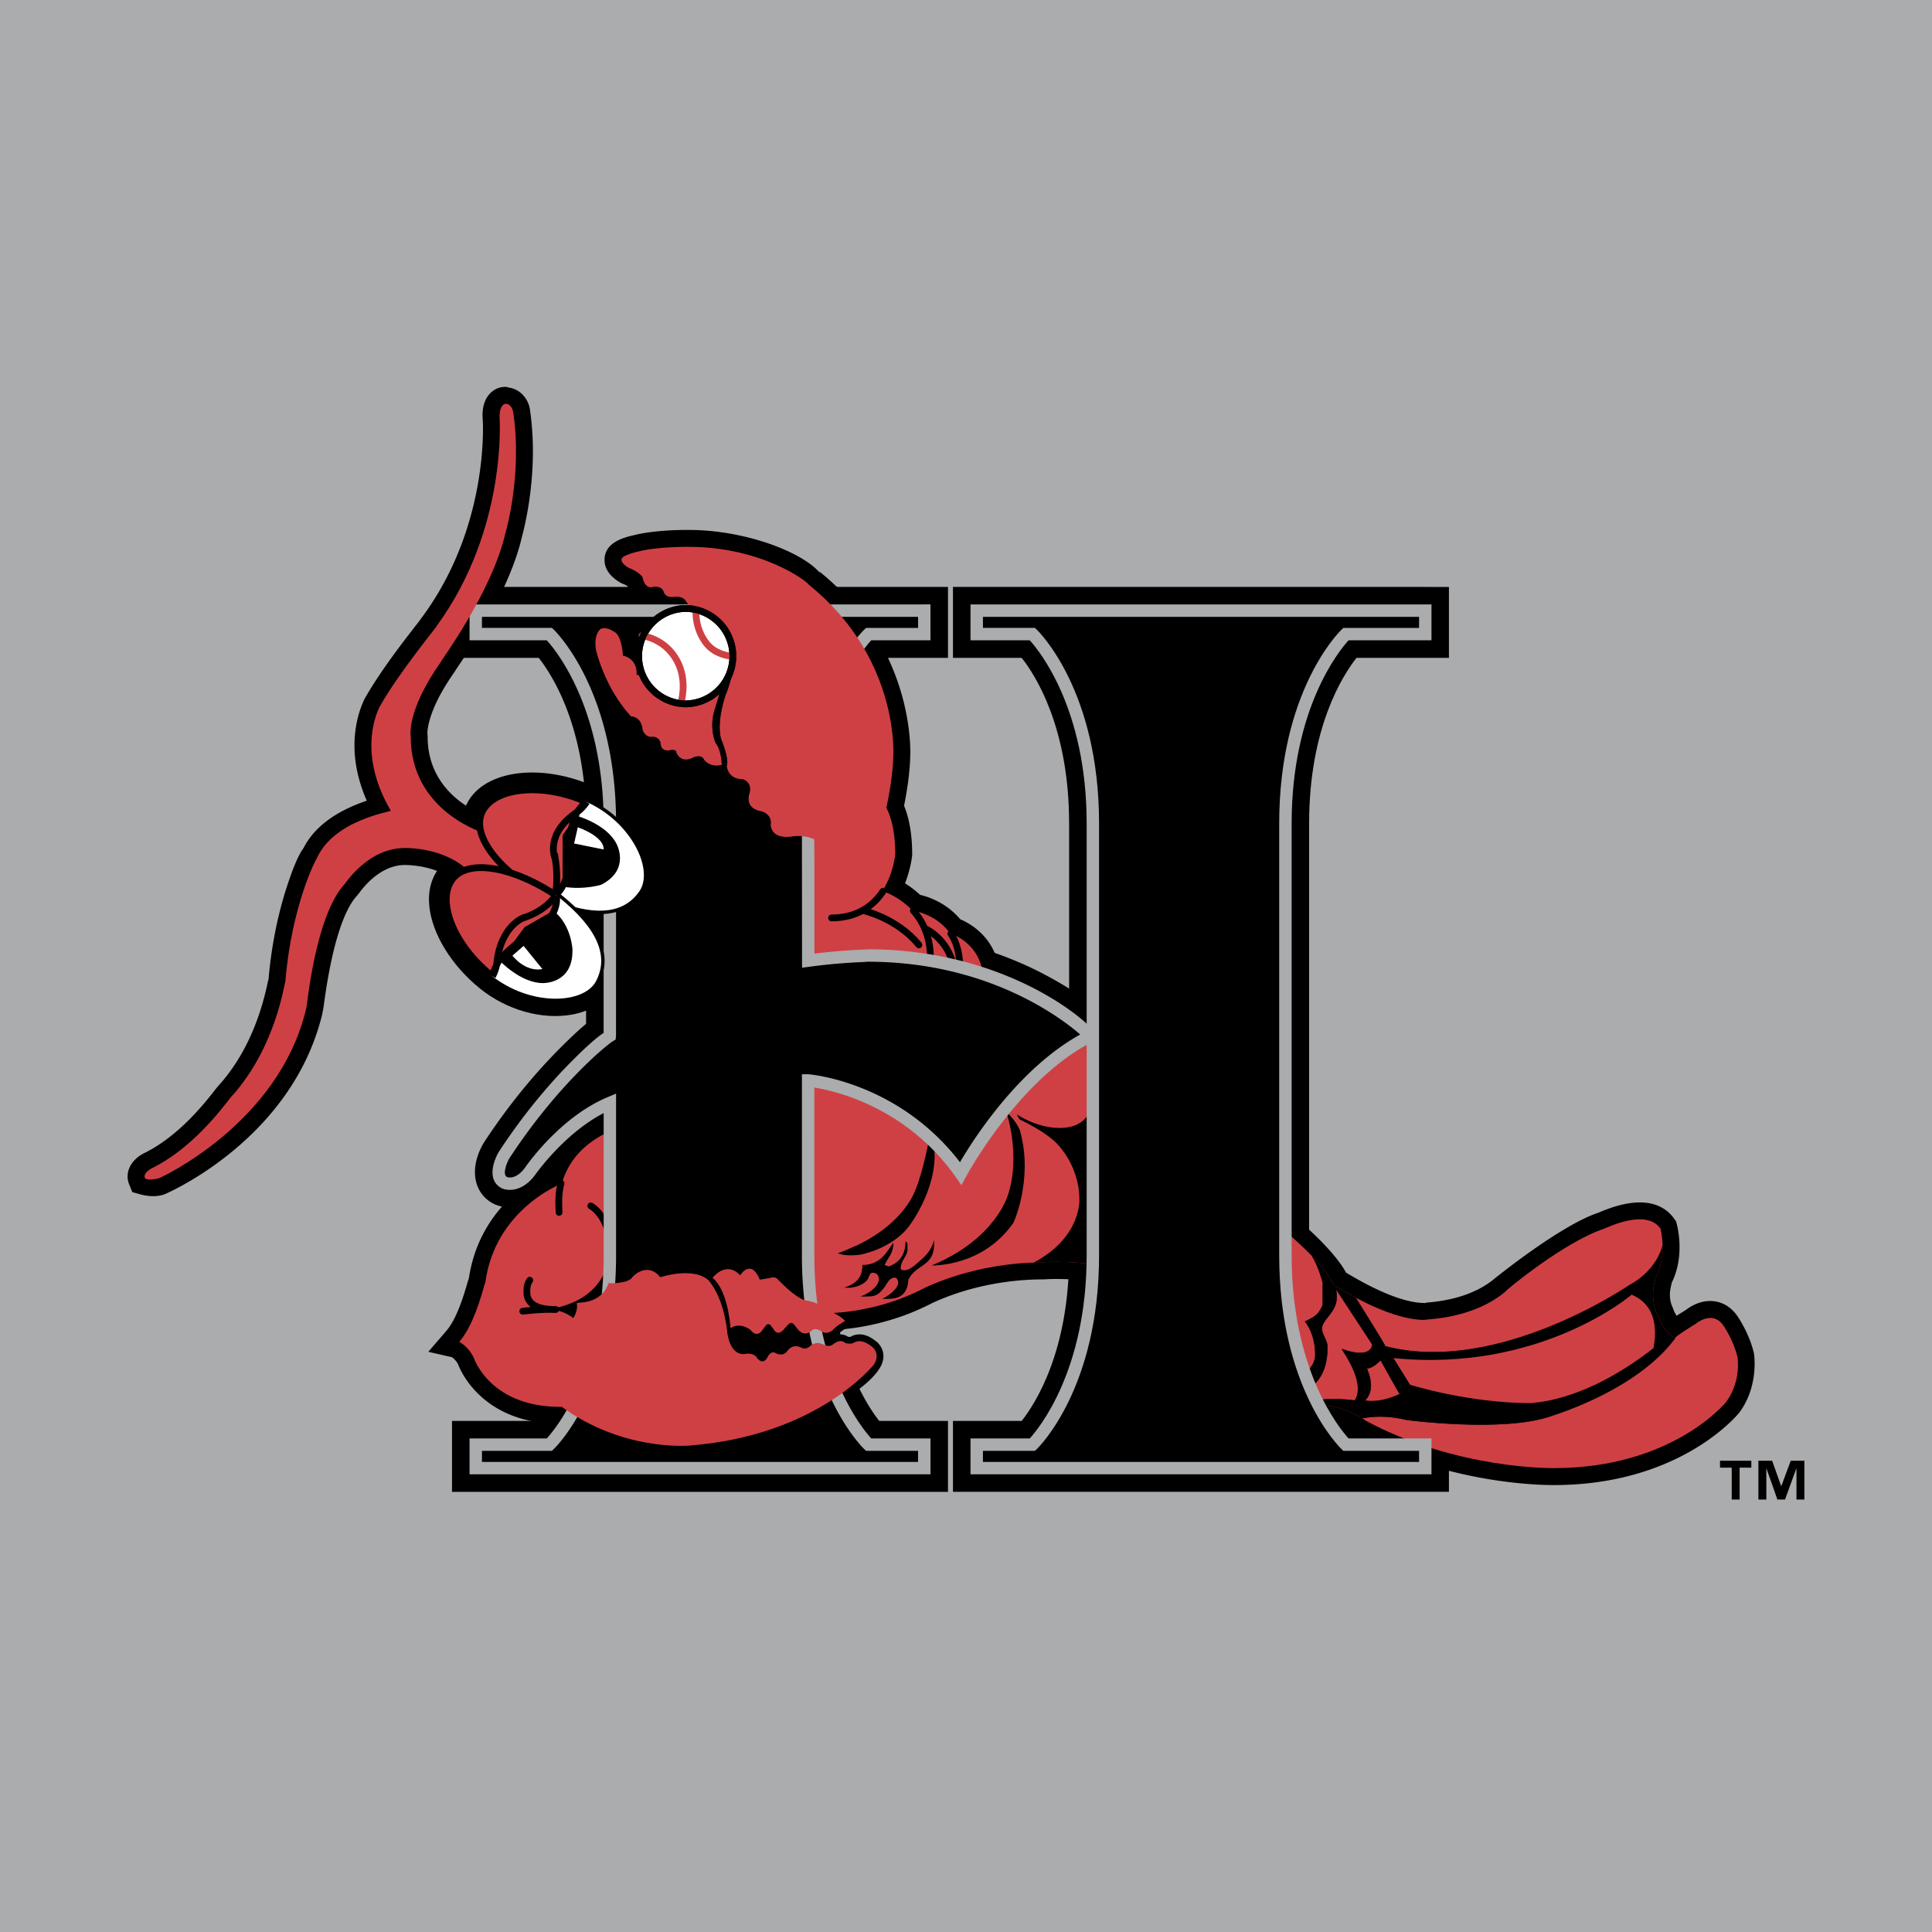
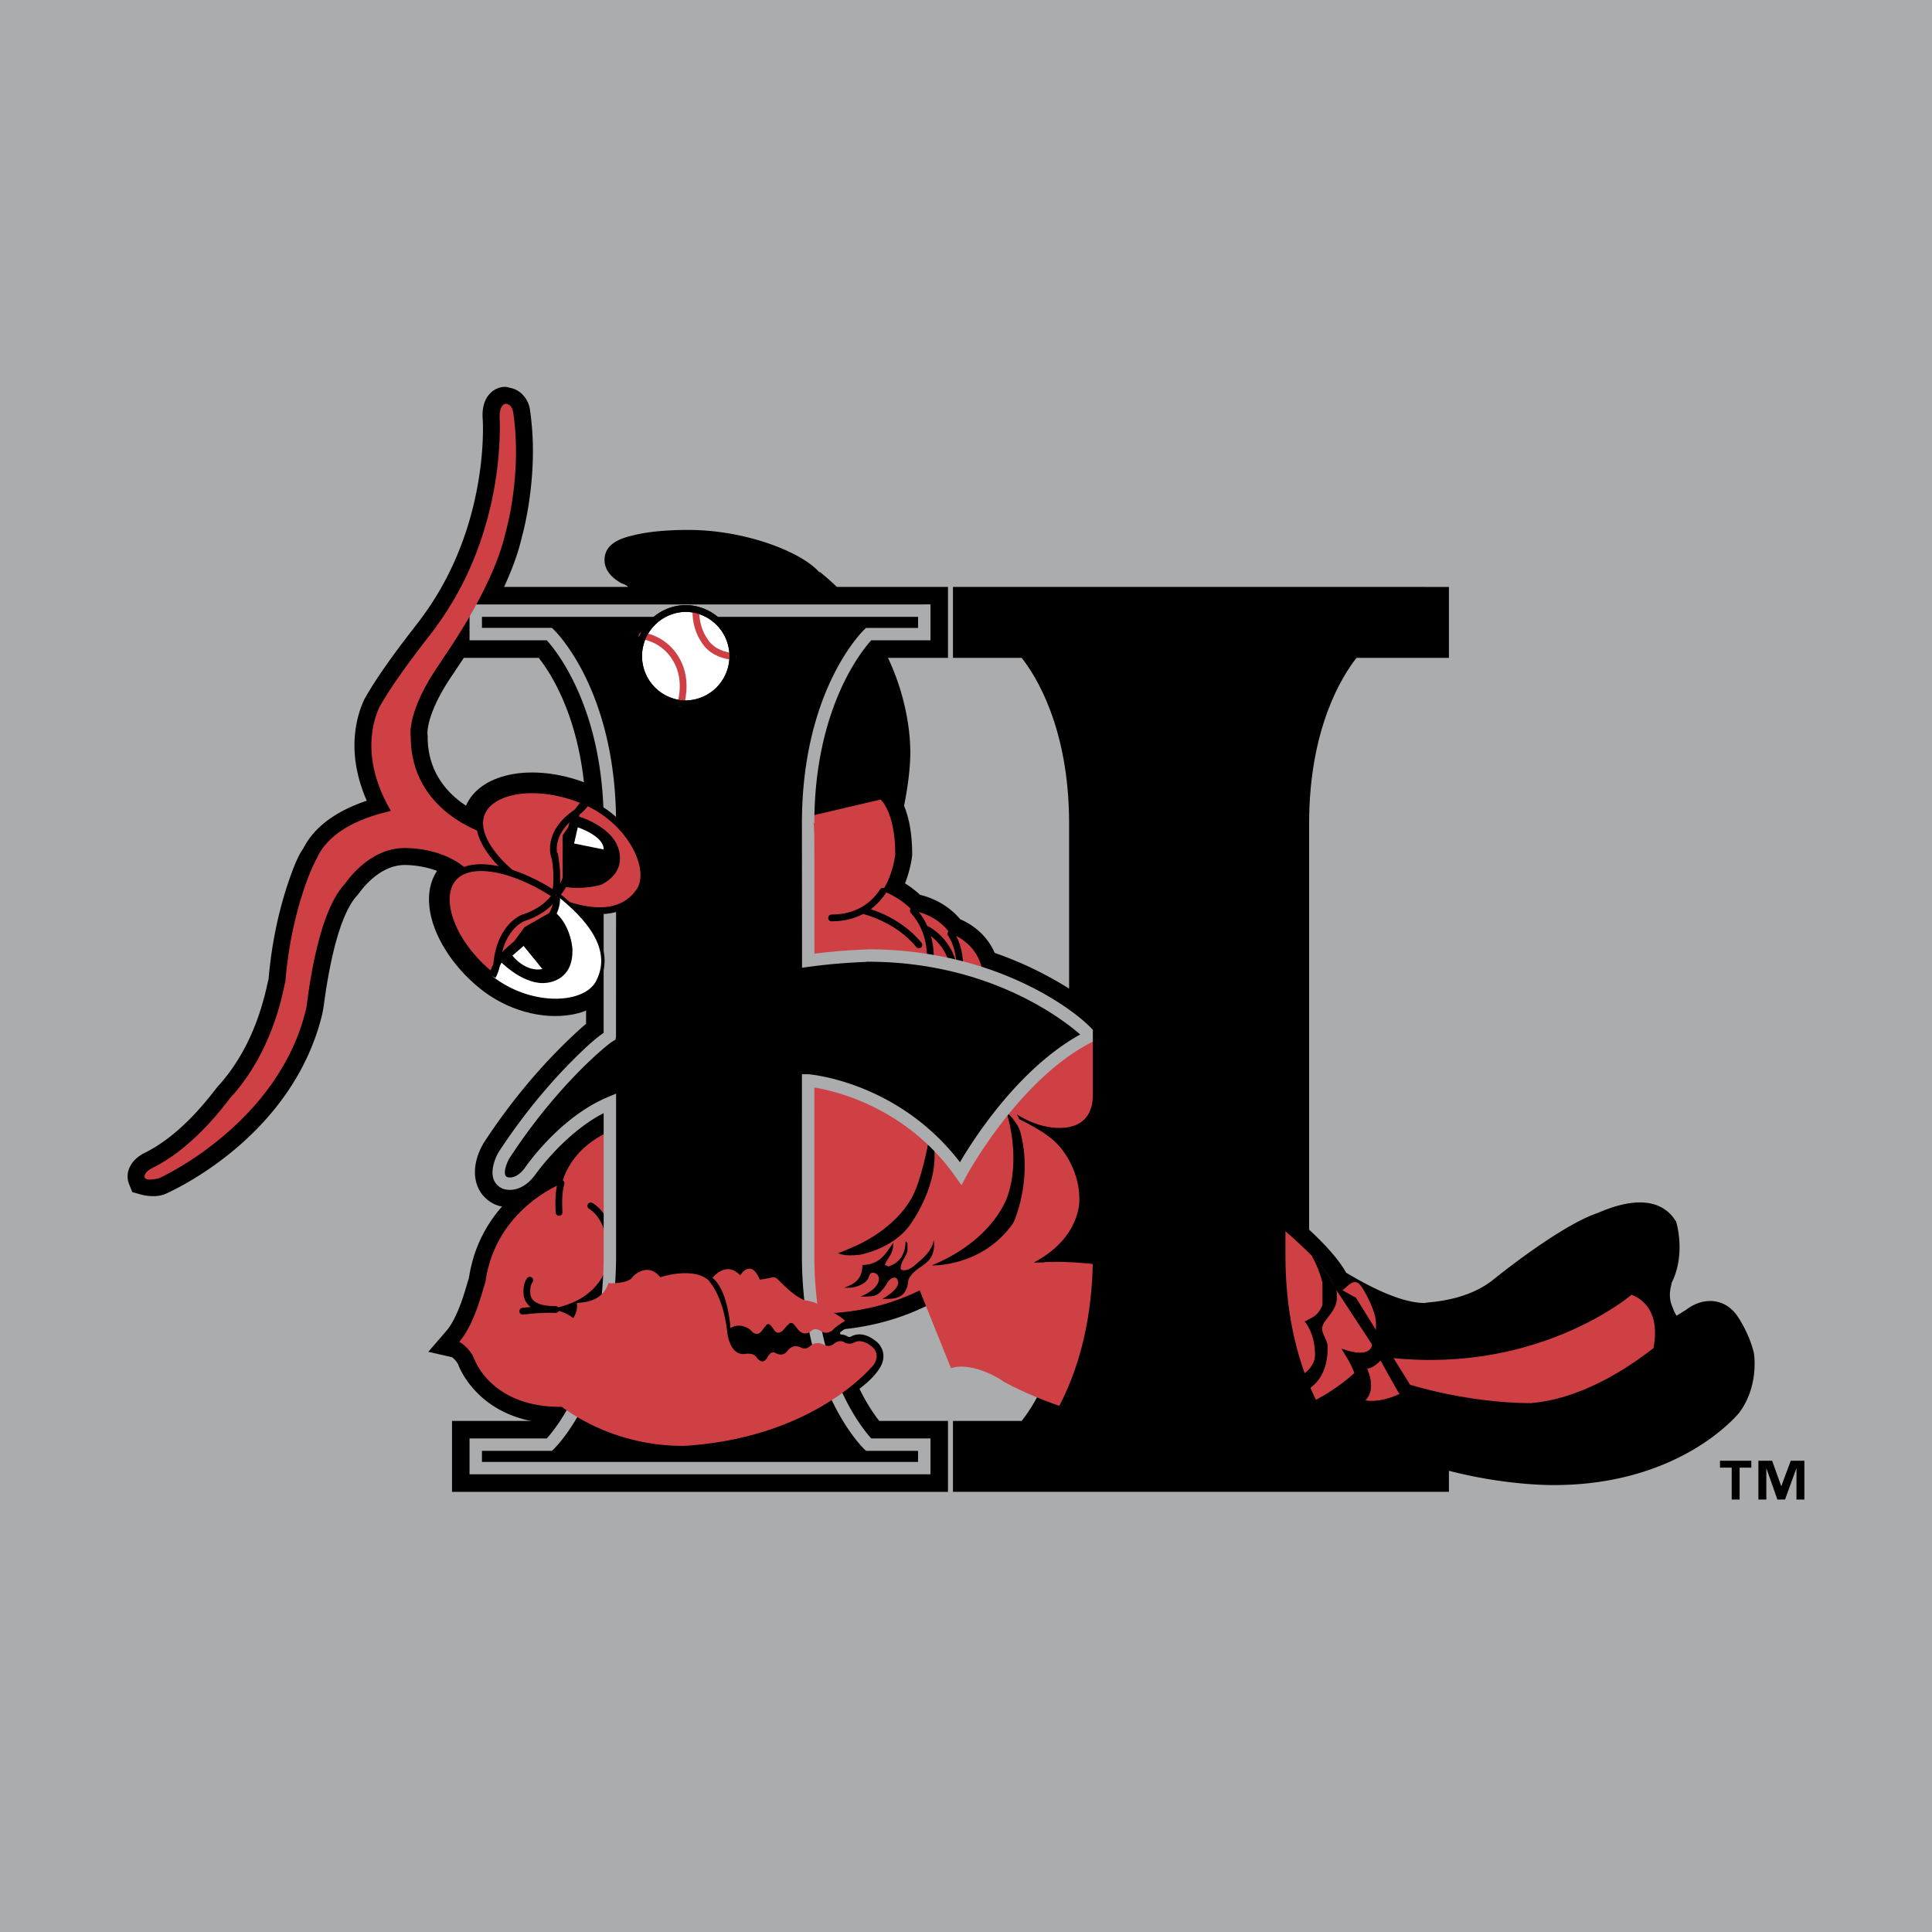
<svg xmlns="http://www.w3.org/2000/svg" width="2500" height="2500" viewBox="0 0 192.756 192.756">
  <path fill-rule="evenodd" clip-rule="evenodd" fill="#aaacae" d="M0 0h192.756v192.756H0V0z" />
  <path d="M126.129 122.363l-.643 8.881 4.518 11.23 1.496-.477c.73-.232 1.834.117 2.676.504a.6.6 0 0 1-.012.033l1.238.67c9.102 4.91 18.58 4.969 19.631 4.961 12.525 0 18.26-6.934 18.496-7.229l.051-.068c1.963-2.701 1.404-5.883 1.404-5.883-.465-1.961-1.568-3.576-1.693-3.752-.766-1.045-1.676-1.342-2.309-1.412-1.334-.146-2.387.564-2.787.879-.359.217-.643.395-.922.574a3.667 3.667 0 0 1-.295-.562l-.092-.256a2.923 2.923 0 0 1-.281-1.264c0-.451.096-.824.154-1.062.008-.029.012-.096.02-.133.602-1.207.789-2.484.789-3.539a9.698 9.698 0 0 0-.266-2.297l-.076-.295-.176-.25c-.949-1.357-3.023-2.574-7.498-.658l-.107.045c-3.846 1.281-10.398 6.619-10.398 6.619-2.4 1.963-5.629 2.242-6.689 2.336-.098.008-.148.045-.236.059l.016-.016c-2.701 0-6.439-2.201-7.668-2.926-.064-.039-.111-.064-.17-.098-1.246-2.307-4.674-5.197-5.414-5.801l-2.52-2.064-.237 3.251zM107.037 101.229l-29.41 4.051 1.031 27.178 1.42.182c.26.033 6.451.779 13.028-2.686l.07-.025c3.248-1.473 7.125-2.285 10.917-2.285l.445-.021s-.012.006 0 0c.73-.039 3.4-.057 6.02.412l2.096.377-1.344-26.396-3.986-.824-.287.037zM87.467 78.127l-12.499 2.927 3.024 18.444 8.143-1.576c4.259.494 10.964 1.289 11.595 1.408l2.1.402-.029-2.119c-.172-3.855-2.833-5.4-3.999-5.899-1.354-1.612-3.111-2.228-4.008-2.436a9.495 9.495 0 0 0-1.501-1.145c.482-1.226.658-2.309.702-2.699l.011-.093.002-.112c0-4.784-1.728-6.466-2.074-6.755l-.646-.54-.821.193zM60.871 111.076c-.194.055-4.458 1.404-6.135 5.748-1.895.926-6.959 4-7.955 10.709a5.976 5.976 0 0 0-.153.469c-.273.963-1.004 3.518-2.093 4.779l-1.803 2.088s1.508.346 2.357.539c.103.07.466.361.636.758.213.574 2.522 6.117 10.662 5.879l1.447-.041 1.374-10.936-.216-.203c2.234-1.402 3.146-3.414 3.421-4.9l.906-.34-.331-15.17-2.117.621z" fill-rule="evenodd" clip-rule="evenodd" />
  <path d="M142.193 58.559H95.078v7.076h6.855c1.387 1.753 4.732 6.975 4.732 16.522v43.087c0 9.547-3.346 14.77-4.732 16.521h-6.855v7.076h49.482v-7.076h-9.219c-1.387-1.752-4.73-6.975-4.73-16.521V82.157c0-9.547 3.344-14.769 4.73-16.522h9.219v-7.076h-2.367z" fill-rule="evenodd" clip-rule="evenodd" />
  <path d="M80.626 107.797c.097 0 9.235.773 15.225 9.275 0 0 5.314-9.951 12.947-13.721.193 0-7.826-8.018-22.221-8.018 0 .038-2.4.031-5.942.509 0-7.619-.01-13.719-.01-13.686 0-13.09 6.028-18.889 6.028-18.889h5.559v-2.343H47.463v2.343h7.354s6.026 5.798 6.026 18.889c0 0-.005 10.532-.005 21.195 0-.096-5.372 3.963-10.576 11.936 0 0-1.148 2.002 0 2.672-.063 0 1.272.697 2.607-1.082 0 0 3.321-4.877 7.973-6.832v15.199c0 13.088-6.026 18.889-6.026 18.889h-7.354v2.344h44.749v-2.344h-5.559s-6.028-5.801-6.028-18.889V107.81l.002-.013z" fill-rule="evenodd" clip-rule="evenodd" />
  <path d="M92.212 58.559H45.097v7.076h8.65c1.386 1.753 4.732 6.975 4.732 16.522l-.006 19.994c-.686.566-1.556 1.375-2.698 2.525-1.874 1.885-4.695 5.031-7.493 9.318l-.037.057-.033.059c-.555.969-.826 1.941-.826 2.832 0 1.299.577 2.414 1.687 3.062l.101.057.152.08c1.121.512 3.53.703 5.438-1.844l.03-.041.031-.043c.021-.031 1.472-2.088 3.655-3.906v10.938c0 9.547-3.346 14.77-4.732 16.521h-8.65v7.076H94.58v-7.076h-6.857c-1.385-1.752-4.73-6.975-4.73-16.521v-14.551c2.83.816 7.468 2.834 10.926 7.742l2.208 3.135 1.812-3.381c.051-.094 5.064-9.336 11.908-12.715l1.318-.65.004-1.475c0-2.238-4.926-5.061-7.045-6.172-3.662-1.921-9.679-4.211-17.545-4.211h-2.366v.135c-.365.027-.772.061-1.211.1 0-2.795-.004-7.054-.004-7.054l-.003-2.925c0-.307-.006-.705-.056-1.122l.055.055c0-9.547 3.346-14.769 4.73-16.522h6.857v-7.076h-2.369v.001zm-31.106 47.609l1.268.666-2.446 1.029c-.438.184-.845.414-1.259.637a41.66 41.66 0 0 1 2.437-2.332zm22.476-42.876c-1.984 2.748-5.322 8.848-5.322 18.865l.013 16.392 2.681-.359c2.53-.342 4.456-.426 5.278-.463.136-.006.243-.031.367-.045-.002 0-.021.018-.021.018 8.874 0 15.063 3.258 18.147 5.369-4.113 2.955-7.307 7.145-9.163 9.941-6.548-6.945-14.847-7.578-14.936-7.578H78.26v19.812c0 10.016 3.339 16.117 5.322 18.865H57.888c1.985-2.748 5.324-8.85 5.324-18.865v-18.76l-.007.002.007-24.329c0-10.018-3.339-16.118-5.323-18.866l25.693.001z" fill-rule="evenodd" clip-rule="evenodd" />
  <path d="M63.123 53.426c-1.637.37-2.512.984-2.75 1.935a2.24 2.24 0 0 0-.06.508c0 .645.294 1.502 1.565 2.251l.124.073.185.068c.124.047.289.14.419.225.189.521.529 1.129 1.178 1.5.371.212.784.301 1.207.287.464.619 1.245 1.039 2.295.963.495.615 1.021.95 1.481 1.098l.776.479 1.096 1.063.436 1.984-.513 1.357-.929.704-1.484.406-.808-.269-2.263-1.874a3.311 3.311 0 0 0-1.375-1.919c-.159-.873-.512-1.83-1.15-2.395l-.07-.062-.129-.087c-1.274-.898-2.301-.816-2.938-.588l-.221.08-.252.166c-.461.327-1.496 1.34-1.164 3.663l-.017-.239c0 .348.913 4.555 3.956 7.819l.501.538h.245l.024.127a2.62 2.62 0 0 0 1.928 1.826c.222.559.582.903.879 1.091.254.16.641.3 1.127.335a2.68 2.68 0 0 0 1.101.771c.439.159 1.101.234 1.897-.034.578.476 1.249.771 1.995.783.388.576.922.999 1.614 1.205a3.52 3.52 0 0 0-.035.441c0 1.344.837 2.335 2.207 2.751l.018.136c.178 1.372 1.311 2.865 3.919 2.561l.394-.046c.336-.011.807.034 1.021.205l.108.084.12.066c.327.181.996.408 1.798-.096.985-.62 1.632-.752 1.98-.771.254.051.949.239 1.124.763l.009.016c.004.017 1.645 5.15 1.645 5.15l1.64-5.389c1.208-3.934 1.848-7.473 1.848-10.235l-.005-.092-.001-.065c-.046-2.482-.836-11.1-9.079-17.73l.084.175c-1.695-2.072-7.421-4.316-13.124-4.316-.109-.002-3.344-.041-5.577.554zm-.059.014l.058-.014c.007-.001.012-.004.019-.006l-.077.02zM74.508 125.924c-.259.051-.508.209-.728.391a2.107 2.107 0 0 0-1.957-.207c-.388.152-.809.465-1.134.799-.595-.361-1.349-.549-2.258-.557a9.329 9.329 0 0 0-2.402.342c-.738-.662-1.622-.854-2.521-.418-.296.146-.873.494-1.021.947l.017-.131.02-.027c-.208.209-1.301.336-1.67.291l-.547-.066-.233.504c-.397 1.193-1.398 1.434-2.323 1.512-.582.049-.877.293-.877.723v.059l.01.061c.286 1.594-3.432 3.871-5.277 4.723l-.526.244.161.559c.627 2.162 3.438 4.484 3.559 4.582 6.646 5.396 14.124 4.734 14.429 4.529l-.379.115.467-.035.166-.018a35.143 35.143 0 0 0 4.618-.75c1.469-.338 2.744-.719 3.899-1.162.96-.371 2.087-.826 3.166-1.393l2.513-1.488 1.062-.738.358-.266c.931-.691 1.985-1.473 2.656-2.531.809-1.279.18-2.354-.441-2.762-1.238-.973-2.168-.572-2.51-.352a.328.328 0 0 1 .043-.023.65.65 0 0 1-.25-.02 1.353 1.353 0 0 0-1.08-.178c.024-.016.082-.049.082-.049.122-.176.776-.609.979-.711l.707-.352-.425-.656c-.473-.666-1.744-1.213-2.199-1.396-.789-.701-1.848-.902-2.19-.943-.798-.311-1.789-1.301-2.168-1.678l-.661-.373.548.279c-.442-.611-1.17-.639-1.66-.408l.177-.055-.533.088c-.55-.949-1.191-1.097-1.667-1.005zm-16.294 3.98l.01.121c-.005-.041-.003-.08-.01-.121zm17.215 2.516l-.001.002.001-.002zm3.233.721l.251-.291.18.225c.425.5.939.688 1.462.6-.043.033-.091.045-.133.08-.046.037-.143.104-.153.111l-.167-.074c-.752-.318-1.509-.127-2.026.514-.139.189-.152.184-.318.123l-.11.002c-.244-.123-.498-.213-.753-.15-.522.125-.798.588-.877.74-.47-.686-1.4-.705-1.895-.586l.099-.016a.513.513 0 0 1-.421-.131c-.301-.266-.467-.83-.538-1.205.475-.281.934-.064 1.187.129l-.124-.125c.432.564.884.676 1.188.672.598-.01.947-.455 1.01-.545l.139-.184c.021.021.045.047.067.066.262.344.56.514.79.539.619.074 1.06-.401 1.142-.494zM49.389 81.686l-.503-.148c-.254-.075-6.22-1.906-6.22-8.039v-.09l-.019-.16c-.002-.02-.187-2.118 2.705-6.214l.011-.017.074-.128.253-.378c3.433-5.072 5.581-9.438 6.389-12.979.179-.646 1.089-4.159 1.089-8.522a28.11 28.11 0 0 0-.279-4.023c-.096-.981-.761-1.959-1.824-2.258-.06-.025-.127-.022-.19-.04-.158-.031-.297-.094-.472-.091l-.038.001h-.005l.001.001a1.97 1.97 0 0 0-.781.169c-.443.195-1.437.838-1.437 2.651 0 .093.003.19.008.289l.001.029.007.065c.002.018.027.376.027 1.004 0 2.831-.511 11.157-5.981 18.64 0 0-.184.25-.358.49l-.266.346c-1.202 1.544-3.705 4.757-5.218 7.464l-.038.068-.071.169c-.368.825-.889 2.357-.889 4.403 0 1.561.32 3.425 1.228 5.498-3.123 1.056-5.263 2.644-6.331 4.764-.446.593-.945 1.704-1.631 3.788-.651 1.986-1.493 5.2-1.836 9.256-.035.123-.07.254-.086.332-.863 4.096-2.454 7.49-4.728 10.09l.003-.002a7.464 7.464 0 0 0-.491.574c-.985 1.266-3.601 4.629-7.062 6.338l.007-.004c-1.393.678-2.03 1.975-1.548 3.15l.312.766.798.223c.444.123 1.584.367 2.543-.061 1.302-.582 12.809-6.025 15.642-18.066l-.025.047c.061-.227.104-.479.152-.836.957-7.106 2.336-9.851 3.324-10.903-.039.041.195-.243.195-.243.613-.842 2.284-2.798 4.563-2.798.167-.001 3.416-.016 5.253 1.897l.256.266.7 1.094 1.046.025 7.846-.5-6.106-7.397zm2.074-40.307a.116.116 0 0 1-.011.016c-.008-.038-.02-.067-.029-.103l.04.087z" fill-rule="evenodd" clip-rule="evenodd" />
  <path d="M58.332 79.925c-4.554-1.933-9.236-1.27-10.275 1.176-1.038 2.445 2.04 6.097 6.638 8.476 4.553 1.932 7.559 1.681 9.16-.749 1.363-2.218-.97-6.971-5.523-8.903z" fill-rule="evenodd" clip-rule="evenodd" fill="#fff" />
  <path d="M46.469 80.427c-1.399 3.3 1.657 7.691 7.433 10.679l.058.03.06.027c5.372 2.279 9.163 1.813 11.273-1.387.765-1.241.872-2.836.33-4.537-.932-2.919-3.468-5.563-6.618-6.9-5.442-2.31-11.065-1.373-12.536 2.088zm3.106 1.716c0-.139.022-.262.067-.369.531-1.25 4.132-1.912 8.016-.263 2.695 1.144 4.205 3.288 4.68 4.775.129.407.18.749.18 1.021 0 .284-.055.491-.132.616-.364.553-1.564 2.361-6.957.091-3.866-2.016-5.854-4.579-5.854-5.871z" fill-rule="evenodd" clip-rule="evenodd" />
  <path d="M48.964 97.281c-3.844-3.113-5.458-7.56-3.786-9.625s6.34-1.062 10.6 1.881c3.844 3.113 5.033 5.885 3.639 8.441-1.315 2.247-6.608 2.417-10.453-.697z" fill-rule="evenodd" clip-rule="evenodd" fill="#fff" />
  <path d="M43.839 86.572c-.816 1.009-1.163 2.351-1.002 3.882.289 2.751 2.221 5.882 5.043 8.165 2.66 2.154 6.185 3.152 9.199 2.604 1.757-.318 3.114-1.162 3.824-2.373 1.861-3.411.493-6.98-4.04-10.652l-.052-.042-.053-.036c-5.351-3.697-10.662-4.333-12.919-1.548zm2.426 3.522c-.062-.593.028-1.074.253-1.353.757-.936 4.252-.55 8.234 2.185 2.852 2.327 3.501 3.943 3.501 4.979 0 .608-.222 1.014-.349 1.247-.119.201-.581.523-1.442.68-1.536.279-4.137-.047-6.414-1.891-2.104-1.704-3.589-3.999-3.783-5.847z" fill-rule="evenodd" clip-rule="evenodd" />
-   <path d="M127.818 122.482s4.502 3.684 5.219 5.73c.205 0 5.217 3.477 9.104 3.477 0-.102 4.604 0 7.98-2.762.102-.203 5.934-5.012 9.922-6.342.309-.104 4.197-2.047 5.629 0 0 0 .717 2.762-.512 4.91.102 0-.715 1.74.205 3.684 0 .102.613 1.637 1.738 2.352 0-.203 2.047-1.432 2.047-1.432s1.637-1.432 2.762.104c0 0 1.029 1.469 1.432 3.172 0 0 .434 2.354-1.125 4.5 0 0-5.318 6.6-17.186 6.6-.104 0-9.721.152-18.824-4.758.102 0-2.967-2.045-5.219-1.33l-3.785-9.412.613-8.493z" fill-rule="evenodd" clip-rule="evenodd" fill="#cf4044" />
+   <path d="M127.818 122.482s4.502 3.684 5.219 5.73s1.637-1.432 2.762.104c0 0 1.029 1.469 1.432 3.172 0 0 .434 2.354-1.125 4.5 0 0-5.318 6.6-17.186 6.6-.104 0-9.721.152-18.824-4.758.102 0-2.967-2.045-5.219-1.33l-3.785-9.412.613-8.493z" fill-rule="evenodd" clip-rule="evenodd" fill="#cf4044" />
  <path d="M130.93 125.352c.461.789.783 1.652 1.047 2.631v2.197c-.436 1.062-.895 1.232-1.764 1.668.58.748 1.016 1.908 1.016 3.309 0 .891-.629 1.684-1.48 2.145l.568 1.412c1.326-.789 2.119-2.096 2.119-4.305 0-.701-.555-1.281-.555-1.838 0-.916 1.473-1.643 1.473-3.115a4.93 4.93 0 0 0-.129-1.152.745.745 0 0 0-.188-.09c-.283-.81-1.156-1.872-2.107-2.862z" fill-rule="evenodd" clip-rule="evenodd" />
  <path d="M130.93 125.352c.461.789.783 1.652 1.047 2.631v2.197c-.436 1.062-.895 1.232-1.764 1.668.58.748 1.016 1.908 1.016 3.309 0 .891-.629 1.684-1.48 2.145m.567 1.411c1.326-.789 2.119-2.096 2.119-4.305 0-.701-.555-1.281-.555-1.838 0-.916 1.473-1.643 1.473-3.115a4.93 4.93 0 0 0-.129-1.152" fill="none" stroke="#000" stroke-width=".051" stroke-linecap="round" stroke-miterlimit="2.613" />
  <path d="M133.25 128.541l3.668 5.594s0 1.559-3.027.459c-.092 0 2.477 3.303 1.283 5.135 0 0-2.658-.367-4.125.092 0-.074-.121-.027-.266.055l.207.512c1.785-.566 4.084.602 4.908 1.109.836-.164 2.438-.336 4.412.158 0 0 9.629 1.283 14.396-.367.184-.092 8.436-2.475 12.383-7.736l.012-.02c-1.125-.717-1.736-2.25-1.736-2.352-.92-1.943-.104-3.684-.205-3.684.6-1.049.736-2.244.717-3.195-.1.412-.732 2.561-3.375 3.965 0 0-13.113 8.988-24.301 6.053.074 0-2.104-3.494-2.961-4.867-1.225-.656-2.074-1.209-2.195-1.238l-.021.018.226.309zm33.855 4.984l.031-.057a.14.14 0 0 0-.031.057z" fill-rule="evenodd" clip-rule="evenodd" />
  <path d="M133.25 128.541l3.668 5.594s0 1.559-3.027.459c-.092 0 2.477 3.303 1.283 5.135 0 0-2.658-.367-4.125.092 0-.074-.121-.027-.266.055m5.115 1.62c.836-.164 2.438-.336 4.412.158 0 0 9.629 1.283 14.396-.367.184-.092 8.436-2.475 12.383-7.736l.012-.02m.004-.006l.031-.057m-1.259-9.167c-.1.412-.732 2.561-3.375 3.965 0 0-13.113 8.988-24.301 6.053.074 0-2.104-3.494-2.961-4.867m-2.195-1.239l-.021.018.227.311" fill="none" stroke="#000" stroke-width=".051" stroke-linecap="round" stroke-miterlimit="2.613" />
  <path d="M137.744 135.693s-.736.826-1.377.826c0 .092 1.008 2.018-.184 3.209-.092 0 1.375.367 3.484-.643.001.093-1.923-3.392-1.923-3.392z" fill-rule="evenodd" clip-rule="evenodd" fill="#cf4044" />
  <path d="M137.744 135.693s-.736.826-1.377.826c0 .092 1.008 2.018-.184 3.209-.092 0 1.375.367 3.484-.643.001.093-1.923-3.392-1.923-3.392" fill="none" stroke="#000" stroke-width=".051" stroke-linecap="round" stroke-miterlimit="2.613" />
  <path d="M80.295 130.963s5.846.75 12.025-2.506c.083 0 4.843-2.506 11.777-2.506.082-.084 3.506-.166 6.764.418l-1.17-22.967-2.42-.502-27.895 3.842.919 24.221z" fill-rule="evenodd" clip-rule="evenodd" fill="#cf4044" />
  <path d="M92.759 113.26s-.553 3.342-1.434 5.482c-.032 0-.981 3.211-5.88 5.535-.031-.033-1.091.527-1.84.746 0 0 .555.361 2.125.168 0 .023 3.261-.555 4.976-2.875.024 0 3.26-4.299 2.391-8.453l-.338-.603zM89.135 123.984c-.651.869-1.254 2.223-3.09 2.223 0 1.424-.821 1.932-1.836 2.27h.58c.701-.049 1.377-.338 1.739-.773.193-.24.193-.725.531-.725.41 0 .628.291.628.629 0 .82-1.208 1.545-1.836 1.74.362.023.482 0 .773 0 .893 0 1.135-.34 1.546-.822.29-.338.507-1.062 1.11-1.062.219 0 .339.361.339.482 0 .678-1.135 1.426-1.594 1.641h.58c1.449 0 1.932-.699 2.029-1.93.748-1.498 2.415-1.281 2.561-3.287v-.674c-.29 1.182-.966 1.713-1.836 2.463-.194.168-.677.58-1.16.58-.145 0-.338-.051-.338-.193 0-.725.507-1.016.677-1.74v-.773l-.193-.193c0 1.305-.604 2.15-1.691 2.514l-.386-.145c.314-.773.869-1.064.869-2.271v.046h-.002zM100.586 111.568s1.207 4.107-.049 7.729c0 0-1.256 4.35-7.584 6.957 0 0 5.023.193 8.117-4.203.047 0 2.027-4.348.723-9.129.049 0-.338-1.064-1.4-1.98 0-.049.193.626.193.626z" fill-rule="evenodd" clip-rule="evenodd" />
  <path d="M103.135 125.967c4.838-2.561 4.553-6.379 4.553-6.33 0-3.238-2.078-5.363-2.078-5.363-1.111-1.305-3.912-2.607-3.912-2.607l-.242-.484s1.934 1.354 4.25 1.354c0-.049 3.334.338 3.334-3.334.057-.057.533-.158.936-.236l.887 17.404c-3.258-.584-6.682-.502-6.764-.418-.328-.002-.65.004-.964.014z" fill-rule="evenodd" clip-rule="evenodd" />
  <path d="M88.018 88.891s1.644.495 3.013 1.955c0 0 2.369.301 3.758 2.279 0 0 3.164.896 3.326 4.561 0-.08-12.042-1.475-12.042-1.475l-6.691 1.295-2.488-15.168 10.962-2.566s1.465 1.221 1.465 5.456c0-.045-.149 1.897-1.271 3.646l-.032.017z" fill-rule="evenodd" clip-rule="evenodd" fill="#cf4044" />
  <path d="M86.141 90.85s3.339.733 5.537 3.42m.572-1.648s2.306.942 2.917 3.875m-4.04-5.636c.982 1.092 1.793 2.774 1.691 5.039m2.048-2.751c.614.905.96 2.185.884 3.89m-7.653-8.122c-.913 1.401-2.532 2.666-5.131 2.666" fill="none" stroke="#000" stroke-width=".676" stroke-linecap="round" stroke-miterlimit="2.613" />
  <path d="M61.604 124.461l-.773.289c0-.047.194 4.977-6.231 5.895 0 0 1.594-.098 2.826 1.064 0 0-1.086 8.621-1.086 8.646-7.416.219-9.058-4.879-9.058-4.855-.434-1.014-1.375-1.615-1.465-1.615 1.706-1.975 2.514-5.926 2.604-5.926.987-7.361 7.631-9.877 7.631-9.877 1.17-4.176 5.298-5.387 5.298-5.387l.254 11.766z" fill-rule="evenodd" clip-rule="evenodd" fill="#cf4044" />
  <path d="M55.973 118.059c-.235.842-.255 1.803-.196 2.902m-3.62 9.859s1.859-.244 3.284-.17m-.12 0c-.024-.023-2.851.17-2.753-1.812 0-.023-.049-.65.289-1.111m6.087-7.415s1.961 1.014 1.961 4.445" fill="none" stroke="#000" stroke-width=".676" stroke-linecap="round" stroke-miterlimit="2.613" />
  <path d="M80.627 107.795c.097 0 9.237.775 15.228 9.275 0 0 5.315-9.951 12.948-13.719.191 0-7.828-8.02-22.223-8.02 0 .038-2.4.031-5.942.511 0-7.619-.011-13.721-.011-13.688 0-13.09 6.028-18.889 6.028-18.889h5.56v-2.344h-44.75v2.344h7.355s6.027 5.799 6.027 18.889c0 0-.006 10.534-.006 21.197 0-.098-5.371 3.961-10.576 11.934 0 0-1.148 2.004 0 2.672-.063 0 1.273.699 2.607-1.082 0 0 3.322-4.877 7.975-6.832v15.199c0 13.09-6.027 18.891-6.027 18.891h-7.355v2.342h44.751v-2.342h-5.56s-6.028-5.801-6.028-18.891V107.795h-.001z" fill-rule="evenodd" clip-rule="evenodd" />
  <path d="M92.216 60.302h-45.37v3.582h7.706c.912 1.001 5.677 6.781 5.677 18.27l-.006 20.902c-1.027.662-2.588 2.227-3.208 2.85-1.815 1.826-4.55 4.879-7.267 9.041-.305.529-.61 1.307-.61 2.027 0 .602.212 1.166.817 1.518l.099.059c.646.295 2.072.355 3.315-1.305.045-.064 2.889-4.135 6.859-6.193v14.189c0 11.488-4.765 17.27-5.677 18.271h-7.706v3.58h45.99v-3.58h-5.912c-.911-1.002-5.676-6.783-5.676-18.271v-16.738c2.137.348 9.216 1.99 14.101 8.924l.579.822.474-.889c.052-.098 5.313-9.82 12.674-13.455l.346-.17.004-.389c0-.787-8.451-8.635-22.846-8.635h-.016l-.082.011-.373.018a60.69 60.69 0 0 0-4.852.403l-.005-8.997c-.003-2.381-.005-3.522-.091-4.08l.086.086c0-11.489 4.766-17.269 5.676-18.27h5.912v-3.582h-.618v.001zm-.62 1.24v1.104h-5.189l-.181.173c-.253.245-6.218 6.135-6.218 19.336l.012 14.396.702-.095c2.615-.353 4.596-.438 5.442-.476.144-.006.289-.019.428-.04l-.012.011c11.943 0 19.277 5.592 21.193 7.26-6.139 3.404-10.598 10.357-11.997 12.742-6.208-8.086-15.061-8.777-15.149-8.777h-.618l-.002 18.066c0 13.201 5.965 19.092 6.218 19.336l.181.174h5.189v1.104H48.084v-1.104h6.984l.179-.174c.254-.244 6.219-6.135 6.219-19.336v-16.131l-.86.361c-4.767 2.002-8.107 6.848-8.246 7.055-.944 1.256-1.758.912-1.792.896-.495-.295.069-1.539.235-1.83 4.775-7.318 9.737-11.344 10.319-11.695l.298-.182.04-.365.006-21.197c0-13.202-5.965-19.091-6.219-19.336l-.179-.173h-6.984v-1.104l43.512.001z" fill-rule="evenodd" clip-rule="evenodd" fill="#aaacae" />
  <path d="M128.248 82.154c0-13.09 6.027-18.889 6.027-18.889h7.924v-2.344H97.447v2.344h5.561s6.027 5.799 6.027 18.889v43.088c0 13.09-6.027 18.891-6.027 18.891h-5.561v2.342h44.752v-2.342h-7.924s-6.027-5.801-6.027-18.891V82.154z" fill-rule="evenodd" clip-rule="evenodd" />
-   <path d="M142.199 60.302H96.828v3.582h5.913c.91 1.001 5.676 6.781 5.676 18.27v43.088c0 11.488-4.766 17.27-5.676 18.271h-5.913v3.58h45.991v-3.58h-8.273c-.912-1.002-5.678-6.783-5.678-18.271V82.154c0-11.489 4.766-17.269 5.678-18.27h8.273v-3.582h-.62zm-.619 1.24v1.104h-7.553l-.182.173c-.254.245-6.219 6.135-6.219 19.336v43.088c0 13.201 5.965 19.092 6.219 19.336l.182.174h7.553v1.104H98.068v-1.104h5.189l.18-.174c.254-.244 6.217-6.135 6.217-19.336V82.154c0-13.202-5.963-19.091-6.217-19.336l-.18-.173h-5.189v-1.104l43.512.001z" fill-rule="evenodd" clip-rule="evenodd" fill="#aaacae" />
-   <path d="M63.513 55.067s-1.401.313-1.498.701c.024 0-.217.337.725.894.023 0 .966.362 1.353.893 0-.023.192 1.305 1.087.991.023 0 .845-.169 1.062.555 0-.023.12.605 1.11.436 0 0 .701-.073 1.016.338 0-.024.411.797 1.087.894l1.134.7 1.594 1.545.653 2.971-.862 2.284-1.579 1.194-2.293.628-1.595-.532-2.537-2.102-.458-.146s.192-1.545-1.376-1.907c.024 0-.073-1.714-.701-2.271 0 .025-.772-.651-1.449-.41 0-.024-.772.386-.532 2.077 0 .025.846 3.817 3.503 6.667 0 0 1.062 0 1.16 1.353 0 0 .241.846 1.086.676.048.024.701.072.725.821.024 0 .024.749 1.039.507.048-.025.532-.072.532.291 0 0 .435 1.159 1.762.41.072 0 .749-.314 1.015.313.024 0 .701.967 2.174.314.072-.023-.073 1.595 1.69 1.595 0 0 1.063.313.58 1.594.024.049-.41 1.354 1.329 1.619 0 0 1.04.314.845 1.377.024 0-.024 1.376 2.053 1.135 0-.025 1.642-.291 2.658.507 0 .024 1.521-1.087 3.067-1.087-.024 0 2.076.218 2.632 1.958-.024 0 1.836-5.459 1.836-9.952-.048.049.435-9.42-8.453-16.57 0-.193-4.541-3.768-11.981-3.768 0 0-3.164-.049-5.193.507z" fill-rule="evenodd" clip-rule="evenodd" fill="#cf4044" />
  <path d="M73.115 65.47s.217 1.587-.744 3.884c0 0-.918 2.59-.459 4.344 0 0 .829 1.948.587 2.706-.026-.155-.03-.257-.048-.251a3.012 3.012 0 0 1-.419.15c-.023-.535-.132-1.606-.621-2.187 0 0-.709-1.503-.042-3.467-.029 0 .483-1.355.698-2.622l.771-2.042-.033-.15.31-.365z" fill-rule="evenodd" clip-rule="evenodd" />
  <path d="M73.115 65.47s.217 1.587-.744 3.884c0 0-.918 2.59-.459 4.344 0 0 .829 1.948.587 2.706m-.468-.101c-.023-.535-.132-1.606-.621-2.187 0 0-.709-1.503-.042-3.467-.029 0 .483-1.355.698-2.622m.738-2.193l.311-.365" fill="none" stroke="#000" stroke-width=".051" stroke-linecap="round" stroke-miterlimit="2.613" />
  <path d="M68.358 60.707a4.758 4.758 0 1 1 0 9.517 4.76 4.76 0 0 1 0-9.517z" fill-rule="evenodd" clip-rule="evenodd" fill="#fff" />
  <path d="M68.358 60.707a4.758 4.758 0 1 1 0 9.517 4.76 4.76 0 0 1 0-9.517z" fill="none" stroke="#000" stroke-width=".676" stroke-miterlimit="2.613" />
  <path d="M69.441 60.83c-.031.481-.026 1.979 1.037 3.356.721.932 1.855 1.228 2.64 1.315m-9.058-2.082c.915.163 2.485.702 3.461 2.468.925 1.672.638 3.453.406 4.317" fill="none" stroke="#cf4044" stroke-width=".676" stroke-linecap="round" stroke-miterlimit="2.613" />
  <path d="M68.358 60.707a4.758 4.758 0 1 1 0 9.517 4.76 4.76 0 0 1 0-9.517z" fill="none" stroke="#000" stroke-width=".676" stroke-miterlimit="2.613" />
  <path d="M86.942 134.316c-1.111-.869-1.739-.361-1.787-.338-.314.168-.797.023-.797.023-.532-.459-1.087.025-1.111.025-.58.531-1.111.072-1.135.096-.797-.361-1.256.17-1.281.17-.532.482-.917.119-.99.119-.796-.336-1.207.291-1.255.34-.484.676-1.087.266-1.136.289-.507-.387-.846.314-.846.314-.482.965-1.063.145-1.063.145-.361-.629-1.255-.41-1.255-.41-1.548.143-1.758-2.268-1.739-2.314h-.004c-.439-3.664-1.861-5.021-1.861-5.021l.123.094.002-.006c-1.499-1.543-4.902-.434-4.926-.408-1.328-1.645-2.801-.025-2.778-.025-.362.678-2.453.662-2.386.594-.741 2.225-3.167 1.887-3.167 2.021.473 2.629-5.659 5.459-5.659 5.459.575 1.984 3.337 4.246 3.337 4.246 6.426 5.217 13.671 4.49 13.623 4.49 12.85-1.014 18.333-8.113 18.333-8.064.749-1.186-.242-1.839-.242-1.839z" fill-rule="evenodd" clip-rule="evenodd" fill="#cf4044" />
  <path d="M72.884 132.502c1.009-.639 2.003.193 1.981.172.628.82 1.112.145 1.112.145s.386-.531.41-.531c.266-.41.555 0 .555 0s.193.291.218.291c.411.797.99.119.99.119s.436-.529.484-.529c.313-.412.603 0 .603 0l.387.482c.676.797 1.304.119 1.329.145.313-.387.869-.049.869-.049.653.508 1.136 0 1.208.023.242-.385 1.28-.99 1.28-.965-.41-.578-1.956-1.184-1.956-1.184-.725-.773-2.078-.895-2.078-.895-1.183-.434-2.584-2.029-2.632-2.029-.314-.434-.821-.191-.821-.191s-.99.168-1.014.168c-.896-2.172-1.957-.457-1.957-.434-1.16-1.232-2.263-.33-2.763.236 1.39 1.159 1.724 4.104 1.795 5.026zM15.18 116.539s-.941.461-.725.99c0 0 .169.34 1.401.023.025.023 11.981-5.41 14.686-16.906.097-.098.869-9.275 3.865-12.464.097-.096 2.318-3.575 5.99-3.575.098 0 4.058-.096 6.474 2.416.193 0 .675.87.675.87l4.542-.291-3.672-4.444s-7.439-2.125-7.439-9.661c0 0-.483-2.512 2.995-7.439-.096 0 5.121-6.958 6.473-12.947.098-.291 1.644-5.893.773-11.884 0 0-.096-.966-.797-.941 0 0-.579.024-.579 1.329 0 0 .816 11.137-6.269 20.829.104 0-3.751 4.584-5.731 8.126 0 .104-2.396 4.273 1.147 10.316 0 .104-5.731.938-7.398 4.792 0-.104-2.501 4.585-3.125 12.296-.105 0-.834 6.252-5.21 11.254-.106-.105-3.308 4.958-8.076 7.311z" fill-rule="evenodd" clip-rule="evenodd" fill="#cf4044" />
  <path d="M58.332 79.925c-4.554-1.933-9.236-1.27-10.275 1.176-1.038 2.445 2.04 6.097 6.638 8.476 4.552 1.932 7.559 1.681 9.16-.749 1.363-2.218-.97-6.971-5.523-8.903z" fill-rule="evenodd" clip-rule="evenodd" fill="#cf4044" />
  <path d="M58.332 79.925c-4.554-1.933-9.236-1.27-10.275 1.176-1.038 2.445 2.04 6.097 6.638 8.476 4.552 1.932 7.559 1.681 9.16-.749 1.363-2.218-.97-6.971-5.523-8.903z" fill="none" stroke="#000" stroke-width=".678" stroke-miterlimit="2.613" />
-   <path d="M55.33 89.431l.476-1.502-.079-2.926 1.343-3.398 1.3-1.662c4.528 1.943 6.845 6.675 5.484 8.886-1.471 2.233-4.13 2.625-8.084 1.174l-.44-.572z" fill-rule="evenodd" clip-rule="evenodd" fill="#fff" />
  <path d="M57.571 81.027s-1.046 2.251-.886 4.301c.152.082.222 2.752-1.33 4.05 0 0 .422-1.277.036-3.753-.042.024-1.051-2.443 2.18-4.598-.035.018.465-.285.961-1.015a6.51 6.51 0 0 0-.123-.053c-.377.472-.838 1.068-.838 1.068z" fill-rule="evenodd" clip-rule="evenodd" fill="#cf4044" />
  <path d="M57.571 81.027s-1.046 2.251-.886 4.301c.152.082.222 2.752-1.33 4.05 0 0 .422-1.277.036-3.753-.042.024-1.051-2.443 2.18-4.598-.035.018.465-.285.961-1.015m-.122-.053c-.378.472-.838 1.068-.838 1.068" fill="none" stroke="#000" stroke-width=".676" stroke-miterlimit="2.613" />
  <path d="M57.504 81.384s2.937.791 3.981 2.753c0 0 1.468 2.556-1.433 4.098.065.02-1.801.59-3.894.229-.043.022-.028-5.135-.028-5.135l1.374-1.945z" fill-rule="evenodd" clip-rule="evenodd" />
  <path d="M48.966 97.277c-3.844-3.112-5.459-7.558-3.785-9.623 1.671-2.065 6.34-1.062 10.599 1.88 3.843 3.113 5.032 5.885 3.639 8.441-1.316 2.246-6.608 2.416-10.453-.698z" fill-rule="evenodd" clip-rule="evenodd" fill="#cf4044" />
  <path d="M48.966 97.277c-3.844-3.112-5.459-7.558-3.785-9.623 1.671-2.065 6.34-1.062 10.599 1.88 3.843 3.113 5.032 5.885 3.639 8.441-1.316 2.246-6.608 2.416-10.453-.698z" fill="none" stroke="#000" stroke-width=".678" stroke-miterlimit="2.613" />
  <path d="M48.985 97.293l.652-1.694 2.372-2.847 2.53-1.343.842-2.143c.133.088.267.178.4.27 3.843 3.113 5.032 5.885 3.639 8.441-1.315 2.24-6.591 2.414-10.435-.684z" fill-rule="evenodd" clip-rule="evenodd" fill="#fff" />
  <path d="M49.698 95.951c.406-.494 1.696-1.958 3.25-2.635 0 0 2.826-1.53 2.578-3.955l-.078-.052c-.22.349-1.082 1.525-3.08 2.22 0-.049-2.415.724-2.803 4.589 0-.038-.03.528-.428 1.296l-.077-.061.638-1.402z" fill-rule="evenodd" clip-rule="evenodd" fill="#cf4044" />
  <path d="M49.698 95.951c.406-.494 1.696-1.958 3.25-2.635 0 0 2.826-1.53 2.578-3.955m-.078-.052c-.22.349-1.082 1.525-3.08 2.22 0-.049-2.415.724-2.803 4.589 0-.038-.03.528-.428 1.296m-.076-.06l.637-1.402" fill="none" stroke="#000" stroke-width=".676" stroke-miterlimit="2.613" />
  <path d="M52.336 92.501l-2.471 3.361s2.077 2.221 4.299 2.221c0 0 2.947.1 2.947-3.187.048.048-.054-2.617-1.889-4.018.001-.047-2.886 1.623-2.886 1.623z" fill-rule="evenodd" clip-rule="evenodd" />
  <path d="M57.277 84.156l.369-1.615s2.634.877 2.578 2.211l-2.947-.596zM52.238 94.374l-1.113.969s1.251 1.669 2.992 1.343l-1.879-2.312z" fill-rule="evenodd" clip-rule="evenodd" fill="#fff" />
  <path d="M139.035 135.498l1.65 2.658s5.779 1.836 12.105 1.836c0-.094 5.043.09 12.195-5.504-.092 0 1.102-3.943-2.199-5.318-.093.092-9.171 7.793-23.751 6.328z" fill-rule="evenodd" clip-rule="evenodd" fill="#cf4044" />
  <path d="M174.73 146.428h-1.168v3.18h-.789v-3.18h-1.168v-.688h3.125v.688zm5.293 3.179h-.789v-3.078h-.02l-1.121 3.078h-.762l-1.086-3.078h-.018v3.078h-.791v-3.867h1.371l.9 2.525h.018l.938-2.525h1.359v3.867h.001z" fill-rule="evenodd" clip-rule="evenodd" />
</svg>